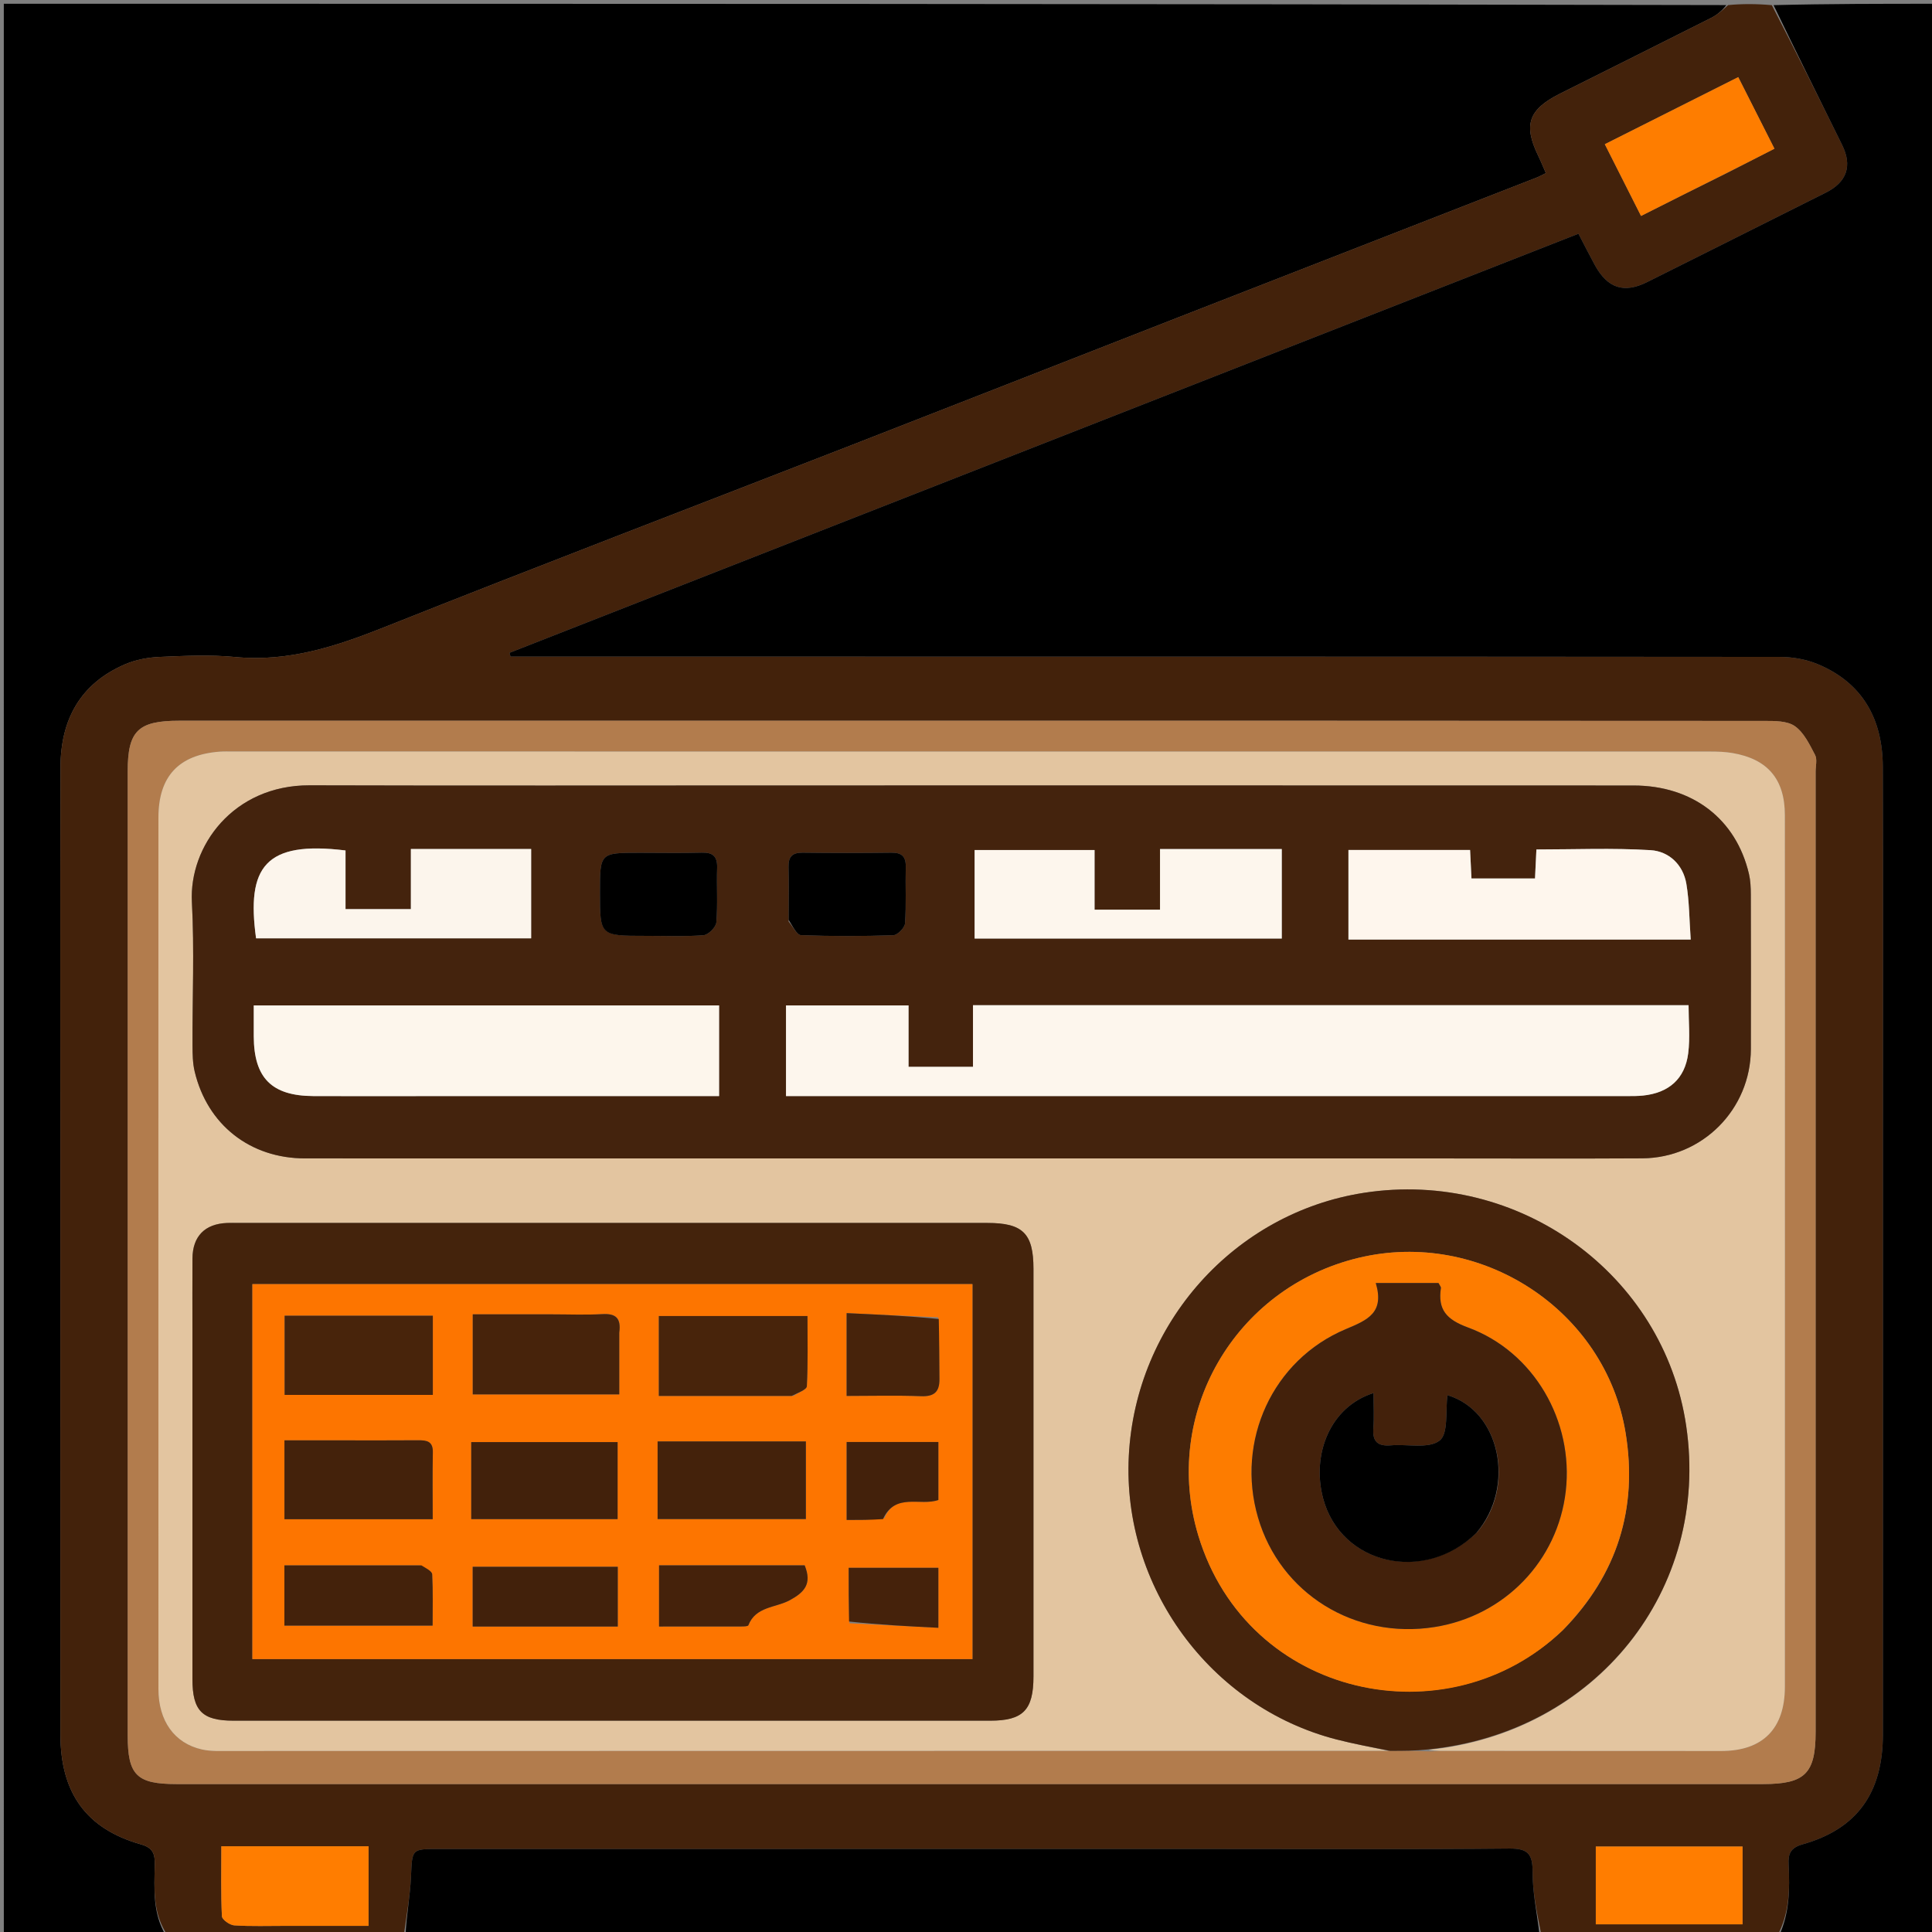
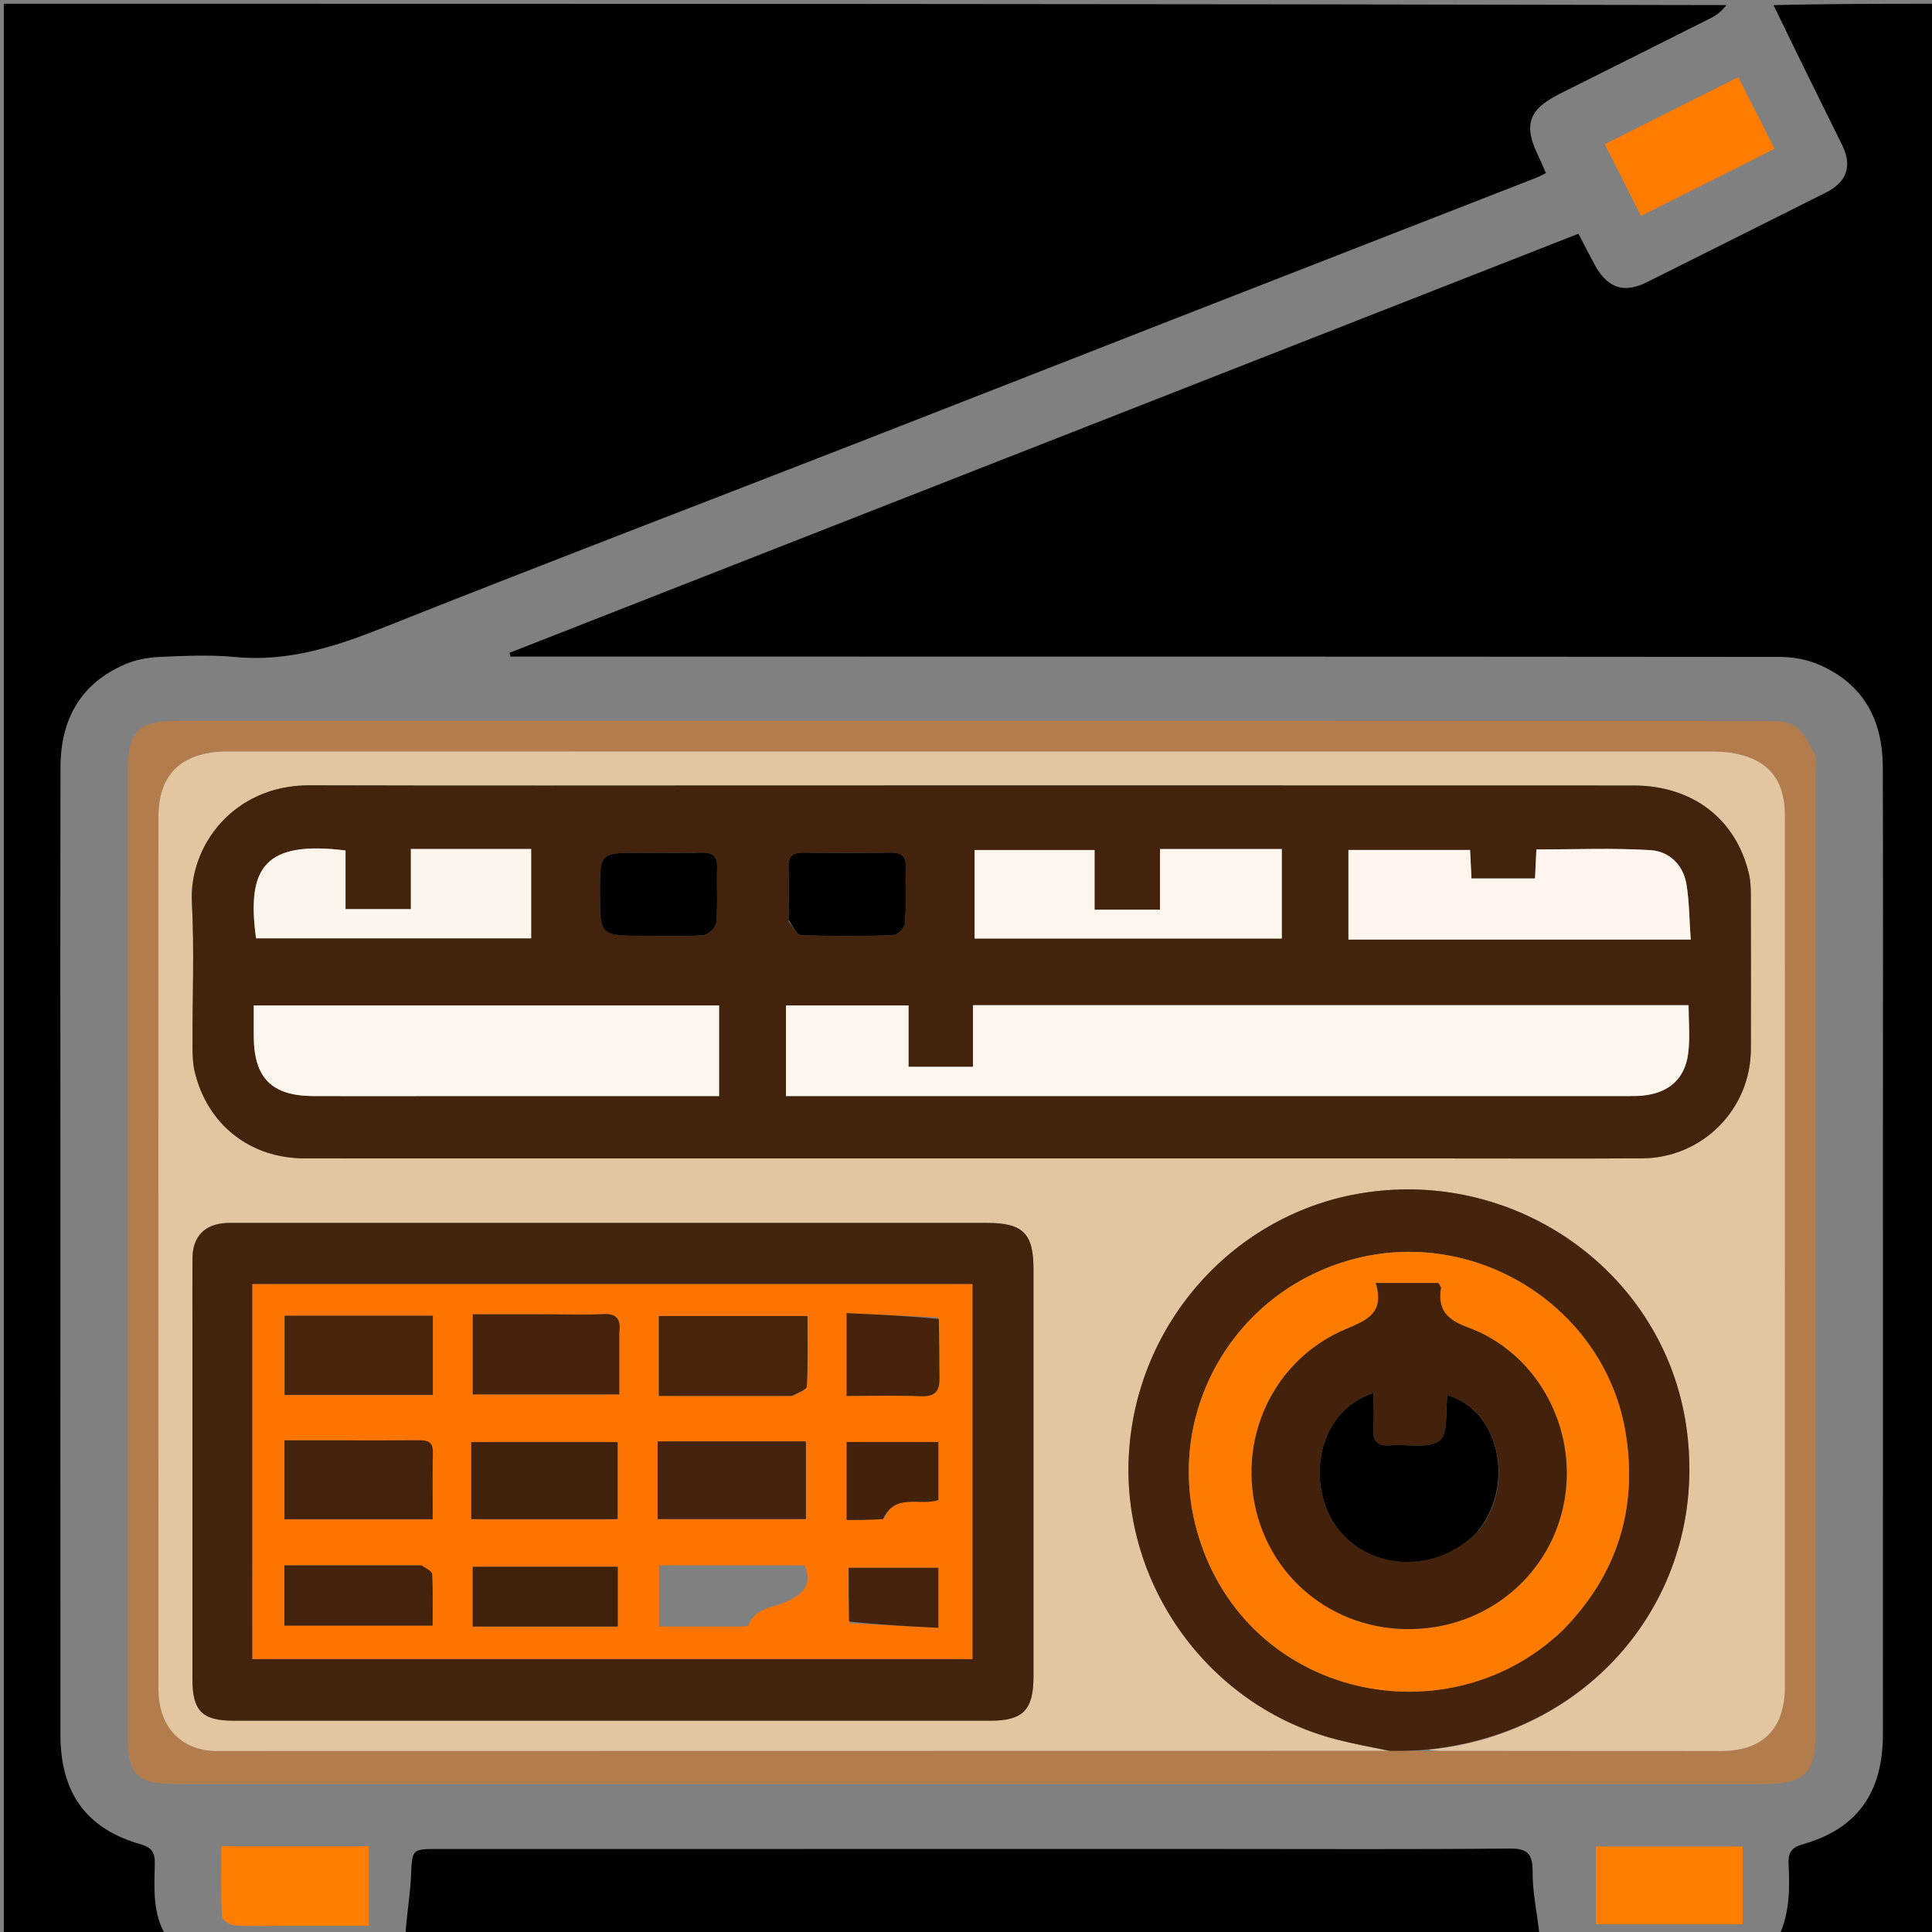
<svg xmlns="http://www.w3.org/2000/svg" version="1.1" id="Layer_1" x="0px" y="0px" width="100%" viewBox="0 0 512 512" enable-background="new 0 0 512 512" xml:space="preserve">
  <rect x="0" y="0" width="512" height="512" fill="#808080" stroke="none" />
  <path fill="#000000" opacity="1" stroke="none" d=" M44,513   C29.673,513 15.346,513 1.014,513   C1.009,342.413 1.009,171.825 1.009,1   C153.022,1 305.044,1 457.499,1.348   C456.463,2.715 455.092,3.926 453.513,4.724   C440.138,11.479 426.718,18.143 413.328,24.868   C405.077,29.011 403.68,33.092 407.608,41.207   C408.314,42.664 408.922,44.168 409.675,45.875   C408.652,46.374 407.962,46.775 407.228,47.061   C375.667,59.378 344.097,71.673 312.538,83.996   C283.608,95.293 254.704,106.653 225.764,117.922   C184.444,134.011 143.016,149.831 101.818,166.226   C89,171.328 76.359,175.472 62.3,174.112   C55.698,173.473 48.974,173.805 42.322,174.091   C39.246,174.222 36.007,174.82 33.191,176.024   C21.283,181.114 16.064,190.727 16.034,203.286   C15.946,239.939 16.003,276.592 16.003,313.245   C16.003,362.06 15.983,410.875 16.014,459.69   C16.024,475.169 22.889,484.693 37.359,488.78   C40.663,489.713 41.068,491.463 41.015,494.171   C40.888,500.619 40.423,507.134 44,513  z" />
-   <path fill="#43220B" opacity="1" stroke="none" d=" M44.469,513   C40.423,507.134 40.888,500.619 41.015,494.171   C41.068,491.463 40.663,489.713 37.359,488.78   C22.889,484.693 16.024,475.169 16.014,459.69   C15.983,410.875 16.003,362.06 16.003,313.245   C16.003,276.592 15.946,239.939 16.034,203.286   C16.064,190.727 21.283,181.114 33.191,176.024   C36.007,174.82 39.246,174.222 42.322,174.091   C48.974,173.805 55.698,173.473 62.3,174.112   C76.359,175.472 89,171.328 101.818,166.226   C143.016,149.831 184.444,134.011 225.764,117.922   C254.704,106.653 283.608,95.293 312.538,83.996   C344.097,71.673 375.667,59.378 407.228,47.061   C407.962,46.775 408.652,46.374 409.675,45.875   C408.922,44.168 408.314,42.664 407.608,41.207   C403.68,33.092 405.077,29.011 413.328,24.868   C426.718,18.143 440.138,11.479 453.513,4.724   C455.092,3.926 456.463,2.715 457.966,1.348   C461.693,1 465.386,1 469.552,1.363   C476.08,13.96 482.139,26.19 488.186,38.428   C490.906,43.933 489.462,48.236 483.878,51.04   C468.106,58.962 452.318,66.852 436.531,74.744   C430.362,77.829 426.025,76.419 422.626,70.199   C421.201,67.591 419.869,64.932 418.309,61.941   C323.701,99.033 229.366,136.017 135.031,173.001   C135.118,173.335 135.205,173.669 135.293,174.003   C137.255,174.003 139.217,174.003 141.179,174.003   C251.317,174.003 361.455,173.986 471.594,174.083   C474.984,174.086 478.61,174.708 481.723,176.007   C493.682,181 498.918,190.645 498.961,203.203   C499.07,235.528 498.997,267.853 498.997,300.178   C498.997,353.331 499.015,406.484 498.986,459.637   C498.978,475.16 492.13,484.699 477.688,488.771   C474.417,489.693 473.854,491.384 473.997,494.124   C474.336,500.627 474.226,507.062 471,513   C450.312,513 429.625,513 408.446,512.61   C407.304,506.849 406.138,501.476 406.157,496.108   C406.174,491.386 404.964,489.838 400.036,489.885   C374.717,490.128 349.396,489.997 324.075,489.997   C254.778,489.997 185.48,489.997 116.182,489.998   C109.001,489.998 109.246,490.013 108.914,497.384   C108.678,502.607 107.666,507.796 107,513   C86.312,513 65.625,513 44.469,513  M228.5,190.999   C168.168,190.999 107.836,190.998 47.505,191   C36.574,191 33.845,193.675 33.845,204.408   C33.842,289.573 33.842,374.738 33.845,459.903   C33.845,470.427 36.205,472.794 46.755,472.795   C186.919,472.799 327.083,472.8 467.247,472.795   C478.347,472.795 481.155,470 481.155,459.001   C481.158,374.169 481.157,289.337 481.155,204.506   C481.155,203.006 481.631,201.241 481.01,200.06   C479.559,197.299 478.061,194.124 475.656,192.438   C473.607,191.001 470.265,191.053 467.495,191.051   C388.163,190.987 308.832,190.999 228.5,190.999  M457.406,45.974   C461.622,43.818 465.838,41.662 470.247,39.407   C466.967,32.922 463.924,26.906 460.652,20.438   C448.691,26.453 437.117,32.273 425.293,38.219   C428.721,45.012 431.755,51.023 434.888,57.23   C442.533,53.376 449.619,49.804 457.406,45.974  M76.501,510.37   C83.554,510.37 90.608,510.37 97.673,510.37   C97.673,502.8 97.673,496.089 97.673,489.286   C84.623,489.286 71.916,489.286 58.657,489.286   C58.657,495.649 58.52,501.748 58.809,507.827   C58.851,508.72 60.879,510.165 62.062,510.242   C66.525,510.534 71.019,510.366 76.501,510.37  M422.903,496.565   C422.903,501.001 422.903,505.438 422.903,509.969   C436.294,509.969 448.991,509.969 461.797,509.969   C461.797,502.847 461.797,496.131 461.797,489.344   C448.726,489.344 436.012,489.344 422.903,489.344   C422.903,491.652 422.903,493.62 422.903,496.565  z" />
-   <path fill="#000000" opacity="1" stroke="none" d=" M471.469,513   C474.226,507.062 474.336,500.627 473.997,494.124   C473.854,491.384 474.417,489.693 477.688,488.771   C492.13,484.699 498.978,475.16 498.986,459.637   C499.015,406.484 498.997,353.331 498.997,300.178   C498.997,267.853 499.07,235.528 498.961,203.203   C498.918,190.645 493.682,181 481.723,176.007   C478.61,174.708 474.984,174.086 471.594,174.083   C361.455,173.986 251.317,174.003 141.179,174.003   C139.217,174.003 137.255,174.003 135.293,174.003   C135.205,173.669 135.118,173.335 135.031,173.001   C229.366,136.017 323.701,99.033 418.309,61.941   C419.869,64.932 421.201,67.591 422.626,70.199   C426.025,76.419 430.362,77.829 436.531,74.744   C452.318,66.852 468.106,58.962 483.878,51.04   C489.462,48.236 490.906,43.933 488.186,38.428   C482.139,26.19 476.08,13.96 470.013,1.363   C484.323,1 498.646,1 512.961,1   C512.954,171.667 512.954,342.333 512.954,513   C499.251,513 485.594,513 471.469,513  z" />
+   <path fill="#000000" opacity="1" stroke="none" d=" M471.469,513   C474.226,507.062 474.336,500.627 473.997,494.124   C473.854,491.384 474.417,489.693 477.688,488.771   C492.13,484.699 498.978,475.16 498.986,459.637   C499.015,406.484 498.997,353.331 498.997,300.178   C498.997,267.853 499.07,235.528 498.961,203.203   C498.918,190.645 493.682,181 481.723,176.007   C478.61,174.708 474.984,174.086 471.594,174.083   C361.455,173.986 251.317,174.003 141.179,174.003   C139.217,174.003 137.255,174.003 135.293,174.003   C135.205,173.669 135.118,173.335 135.031,173.001   C229.366,136.017 323.701,99.033 418.309,61.941   C419.869,64.932 421.201,67.591 422.626,70.199   C426.025,76.419 430.362,77.829 436.531,74.744   C452.318,66.852 468.106,58.962 483.878,51.04   C489.462,48.236 490.906,43.933 488.186,38.428   C482.139,26.19 476.08,13.96 470.013,1.363   C484.323,1 498.646,1 512.961,1   C512.954,171.667 512.954,342.333 512.954,513   C499.251,513 485.594,513 471.469,513  " />
  <path fill="#000000" opacity="1" stroke="none" d=" M107.469,513   C107.666,507.796 108.678,502.607 108.914,497.384   C109.246,490.013 109.001,489.998 116.182,489.998   C185.48,489.997 254.778,489.997 324.075,489.997   C349.396,489.997 374.717,490.128 400.036,489.885   C404.964,489.838 406.174,491.386 406.157,496.108   C406.138,501.476 407.304,506.849 407.978,512.61   C307.979,513 207.958,513 107.469,513  z" />
  <path fill="#B27C4D" opacity="1" stroke="none" d=" M229,190.999   C308.832,190.999 388.163,190.987 467.495,191.051   C470.265,191.053 473.607,191.001 475.656,192.438   C478.061,194.124 479.559,197.299 481.01,200.06   C481.631,201.241 481.155,203.006 481.155,204.506   C481.157,289.337 481.158,374.169 481.155,459.001   C481.155,470 478.347,472.795 467.247,472.795   C327.083,472.8 186.919,472.799 46.755,472.795   C36.205,472.794 33.845,470.427 33.845,459.903   C33.842,374.738 33.842,289.573 33.845,204.408   C33.845,193.675 36.574,191 47.505,191   C107.836,190.998 168.168,190.999 229,190.999  M378.753,464.14   C380.563,464.088 382.374,463.989 384.184,463.99   C408.181,464 432.177,464.044 456.174,464.033   C467.175,464.028 473.012,458.109 473.016,447   C473.031,405.506 473.024,364.012 473.023,322.518   C473.023,287.023 473.037,251.528 473.01,216.033   C473.003,206.507 468.469,201.147 459.116,199.558   C457.162,199.225 455.142,199.166 453.153,199.165   C322.671,199.148 192.19,199.15 61.708,199.151   C60.542,199.151 59.371,199.107 58.21,199.194   C47.345,200.007 41.991,205.749 41.984,216.67   C41.966,246.499 41.976,276.328 41.977,306.158   C41.977,353.318 41.97,400.478 41.988,447.638   C41.991,456.023 46.196,461.974 53.509,463.626   C55.903,464.167 58.473,464.03 60.963,464.03   C163.281,464.027 265.599,464.004 368.84,464   C371.915,463.995 374.991,463.989 378.753,464.14  z" />
  <path fill="#FE7D00" opacity="1" stroke="none" d=" M457.056,46.103   C449.619,49.804 442.533,53.376 434.888,57.23   C431.755,51.023 428.721,45.012 425.293,38.219   C437.117,32.273 448.691,26.453 460.652,20.438   C463.924,26.906 466.967,32.922 470.247,39.407   C465.838,41.662 461.622,43.818 457.056,46.103  z" />
  <path fill="#FF7D00" opacity="1" stroke="none" d=" M76.001,510.371   C71.019,510.366 66.525,510.534 62.062,510.242   C60.879,510.165 58.851,508.72 58.809,507.827   C58.52,501.748 58.657,495.649 58.657,489.286   C71.916,489.286 84.623,489.286 97.673,489.286   C97.673,496.089 97.673,502.8 97.673,510.37   C90.608,510.37 83.554,510.37 76.001,510.371  z" />
  <path fill="#FF7D00" opacity="1" stroke="none" d=" M422.903,496.077   C422.903,493.62 422.903,491.652 422.903,489.344   C436.012,489.344 448.726,489.344 461.797,489.344   C461.797,496.131 461.797,502.847 461.797,509.969   C448.991,509.969 436.294,509.969 422.903,509.969   C422.903,505.438 422.903,501.001 422.903,496.077  z" />
  <path fill="#E3C5A0" opacity="1" stroke="none" d=" M367.917,463.983   C265.599,464.004 163.281,464.027 60.963,464.03   C58.473,464.03 55.903,464.167 53.509,463.626   C46.196,461.974 41.991,456.023 41.988,447.638   C41.97,400.478 41.977,353.318 41.977,306.158   C41.976,276.328 41.966,246.499 41.984,216.67   C41.991,205.749 47.345,200.007 58.21,199.194   C59.371,199.107 60.542,199.151 61.708,199.151   C192.19,199.15 322.671,199.148 453.153,199.165   C455.142,199.166 457.162,199.225 459.116,199.558   C468.469,201.147 473.003,206.507 473.01,216.033   C473.037,251.528 473.023,287.023 473.023,322.518   C473.024,364.012 473.031,405.506 473.016,447   C473.012,458.109 467.175,464.028 456.174,464.033   C432.177,464.044 408.181,464 384.184,463.99   C382.374,463.989 380.563,464.088 378.615,463.709   C422.904,459.247 453.236,421.371 446.861,377.889   C440.954,337.606 402.474,309.766 361.465,316.107   C327.131,321.416 300.952,350.701 299.147,385.817   C297.369,420.433 320.667,452.319 354.122,460.957   C358.677,462.133 363.317,462.982 367.917,463.983  M208.5,208.153   C166.352,208.153 124.204,208.239 82.056,208.117   C61.774,208.059 50.071,224.305 50.857,239.086   C51.528,251.711 50.968,264.401 51.02,277.061   C51.03,279.374 51.064,281.756 51.596,283.985   C54.961,298.086 66.281,306.985 80.848,306.988   C181.303,307.007 281.759,306.999 382.215,306.999   C399.874,306.999 417.533,307.074 435.191,306.971   C451.175,306.877 463.96,293.955 463.997,278.02   C464.029,264.36 464.022,250.699 463.983,237.038   C463.977,235.223 463.902,233.357 463.491,231.6   C460.085,217.049 448.546,208.172 432.901,208.167   C358.434,208.139 283.967,208.153 208.5,208.153  M50.998,353.5   C50.998,383.997 50.996,414.495 50.999,444.992   C50.999,453.394 53.576,455.998 61.914,455.998   C128.742,456.001 195.57,456.001 262.398,455.999   C271.132,455.998 273.879,453.196 273.88,444.264   C273.886,408.267 273.885,372.27 273.881,336.273   C273.88,326.888 271.08,324.094 261.676,324.094   C195.515,324.092 129.353,324.093 63.192,324.093   C62.192,324.093 61.191,324.062 60.192,324.101   C54.298,324.33 51.048,327.623 51.008,333.502   C50.965,339.834 50.998,346.167 50.998,353.5  z" />
  <path fill="#45230C" opacity="1" stroke="none" d=" M368.378,463.992   C363.317,462.982 358.677,462.133 354.122,460.957   C320.667,452.319 297.369,420.433 299.147,385.817   C300.952,350.701 327.131,321.416 361.465,316.107   C402.474,309.766 440.954,337.606 446.861,377.889   C453.236,421.371 422.904,459.247 378.272,463.631   C374.991,463.989 371.915,463.995 368.378,463.992  M414.338,431.835   C428.616,417.244 434.07,399.699 430.802,379.731   C425.461,347.094 392.314,325.567 360.002,333.348   C327.093,341.273 307.828,374.759 317.571,406.956   C330.609,450.046 383.583,461.294 414.338,431.835  z" />
  <path fill="#44230D" opacity="1" stroke="none" d=" M209,208.153   C283.967,208.153 358.434,208.139 432.901,208.167   C448.546,208.172 460.085,217.049 463.491,231.6   C463.902,233.357 463.977,235.223 463.983,237.038   C464.022,250.699 464.029,264.36 463.997,278.02   C463.96,293.955 451.175,306.877 435.191,306.971   C417.533,307.074 399.874,306.999 382.215,306.999   C281.759,306.999 181.303,307.007 80.848,306.988   C66.281,306.985 54.961,298.086 51.596,283.985   C51.064,281.756 51.03,279.374 51.02,277.061   C50.968,264.401 51.528,251.711 50.857,239.086   C50.071,224.305 61.774,208.059 82.056,208.117   C124.204,208.239 166.352,208.153 209,208.153  M240.774,274.545   C240.774,271.788 240.774,269.03 240.774,266.45   C229.461,266.45 218.873,266.45 208.299,266.45   C208.299,274.555 208.299,282.334 208.299,290.48   C210.006,290.48 211.476,290.48 212.945,290.48   C285.77,290.48 358.594,290.48 431.418,290.474   C432.749,290.474 434.088,290.471 435.41,290.336   C442.226,289.639 446.53,285.917 447.39,279.143   C447.923,274.953 447.489,270.64 447.489,266.396   C384.197,266.396 321.283,266.396 257.853,266.396   C257.853,272.053 257.853,277.447 257.853,282.721   C251.902,282.721 246.471,282.721 240.774,282.721   C240.774,280.137 240.774,277.826 240.774,274.545  M112.5,290.48   C138.551,290.48 164.603,290.48 190.567,290.48   C190.567,281.973 190.567,274.101 190.567,266.438   C149.29,266.438 108.417,266.438 67.248,266.438   C67.248,269.382 67.238,272.022 67.25,274.662   C67.302,285.676 72.001,290.415 83.036,290.47   C92.524,290.517 102.012,290.48 112.5,290.48  M402.5,248.996   C417.436,248.996 432.372,248.996 448.057,248.996   C447.679,243.715 447.691,238.908 446.906,234.236   C446.045,229.115 442.255,225.595 437.411,225.3   C427.36,224.688 417.244,225.115 407.164,225.115   C407.023,228.049 406.907,230.465 406.794,232.802   C400.927,232.802 395.497,232.802 389.956,232.802   C389.825,230.129 389.707,227.711 389.588,225.254   C378.612,225.254 368.034,225.254 357.35,225.254   C357.35,233.23 357.35,240.953 357.35,248.996   C372.252,248.996 386.876,248.996 402.5,248.996  M307.419,235.54   C307.419,237.314 307.419,239.088 307.419,241.074   C301.46,241.074 296.049,241.074 290.07,241.074   C290.07,235.66 290.07,230.442 290.07,225.271   C279.098,225.271 268.698,225.271 258.282,225.271   C258.282,233.27 258.282,240.997 258.282,248.72   C285.601,248.72 312.638,248.72 339.685,248.72   C339.685,240.716 339.685,232.992 339.685,225.001   C334.095,225.001 328.793,225.001 323.491,225.001   C318.24,225.001 312.989,225.001 307.419,225.001   C307.419,228.619 307.419,231.591 307.419,235.54  M120.518,224.999   C116.751,224.999 112.984,224.999 108.888,224.999   C108.888,230.657 108.888,235.754 108.888,240.932   C103.009,240.932 97.489,240.932 91.567,240.932   C91.567,235.488 91.567,230.403 91.567,225.381   C70.235,222.749 65.264,229.771 67.863,248.674   C92.219,248.674 116.571,248.674 140.762,248.674   C140.762,240.626 140.762,232.907 140.762,224.999   C134.118,224.999 127.814,224.999 120.518,224.999  M171.514,248.008   C176.501,248.004 181.507,248.232 186.463,247.835   C187.722,247.734 189.729,245.724 189.835,244.46   C190.238,239.672 189.884,234.827 190.046,230.011   C190.148,226.976 188.963,225.872 185.961,225.954   C180.479,226.103 174.99,225.993 169.503,225.992   C158.992,225.992 158.992,225.992 158.992,236.512   C158.992,248.008 158.992,248.008 171.514,248.008  M208.998,244.234   C210.095,245.486 211.151,247.779 212.294,247.823   C220.432,248.136 228.592,248.115 236.733,247.844   C237.852,247.806 239.759,245.862 239.842,244.697   C240.194,239.732 239.91,234.726 240.035,229.739   C240.106,226.925 238.931,225.928 236.185,225.963   C228.369,226.063 220.55,226.066 212.734,225.963   C209.917,225.926 208.891,227.077 208.965,229.82   C209.086,234.308 208.995,238.801 208.998,244.234  z" />
  <path fill="#44230C" opacity="1" stroke="none" d=" M50.998,353   C50.998,346.167 50.965,339.834 51.008,333.502   C51.048,327.623 54.298,324.33 60.192,324.101   C61.191,324.062 62.192,324.093 63.192,324.093   C129.353,324.093 195.515,324.092 261.676,324.094   C271.08,324.094 273.88,326.888 273.881,336.273   C273.885,372.27 273.886,408.267 273.88,444.264   C273.879,453.196 271.132,455.998 262.398,455.999   C195.57,456.001 128.742,456.001 61.914,455.998   C53.576,455.998 50.999,453.394 50.999,444.992   C50.996,414.495 50.998,383.997 50.998,353  M66.889,367.5   C66.889,391.569 66.889,415.639 66.889,439.678   C130.975,439.678 194.328,439.678 257.706,439.678   C257.706,406.354 257.706,373.442 257.706,340.311   C194.069,340.311 130.71,340.311 66.888,340.311   C66.888,349.247 66.888,357.873 66.889,367.5  z" />
  <path fill="#FD7C00" opacity="1" stroke="none" d=" M414.085,432.086   C383.583,461.294 330.609,450.046 317.571,406.956   C307.828,374.759 327.093,341.273 360.002,333.348   C392.314,325.567 425.461,347.094 430.802,379.731   C434.07,399.699 428.616,417.244 414.085,432.086  M370.613,340.004   C368.84,340.004 367.068,340.004 364.594,340.004   C366.937,347.909 362.456,349.799 356.695,352.213   C337.171,360.395 327.472,381.896 333.389,402.163   C339.27,422.309 358.992,434.536 380.189,431.18   C398.733,428.243 412.835,413.628 414.947,395.155   C417.07,376.599 406.526,358.222 389.024,351.791   C383.317,349.694 380.993,347.063 381.861,341.314   C381.899,341.06 381.598,340.755 381.215,340.004   C378.161,340.004 374.867,340.004 370.613,340.004  z" />
  <path fill="#FDF6ED" opacity="1" stroke="none" d=" M240.774,275.03   C240.774,277.826 240.774,280.137 240.774,282.721   C246.471,282.721 251.902,282.721 257.853,282.721   C257.853,277.447 257.853,272.053 257.853,266.396   C321.283,266.396 384.197,266.396 447.489,266.396   C447.489,270.64 447.923,274.953 447.39,279.143   C446.53,285.917 442.226,289.639 435.41,290.336   C434.088,290.471 432.749,290.474 431.418,290.474   C358.594,290.48 285.77,290.48 212.945,290.48   C211.476,290.48 210.006,290.48 208.299,290.48   C208.299,282.334 208.299,274.555 208.299,266.45   C218.873,266.45 229.461,266.45 240.774,266.45   C240.774,269.03 240.774,271.788 240.774,275.03  z" />
  <path fill="#FDF6EC" opacity="1" stroke="none" d=" M112,290.48   C102.012,290.48 92.524,290.517 83.036,290.47   C72.001,290.415 67.302,285.676 67.25,274.662   C67.238,272.022 67.248,269.382 67.248,266.438   C108.417,266.438 149.29,266.438 190.567,266.438   C190.567,274.101 190.567,281.973 190.567,290.48   C164.603,290.48 138.551,290.48 112,290.48  z" />
  <path fill="#FEF6ED" opacity="1" stroke="none" d=" M402,248.996   C386.876,248.996 372.252,248.996 357.35,248.996   C357.35,240.953 357.35,233.23 357.35,225.254   C368.034,225.254 378.612,225.254 389.588,225.254   C389.707,227.711 389.825,230.129 389.956,232.802   C395.497,232.802 400.927,232.802 406.794,232.802   C406.907,230.465 407.023,228.049 407.164,225.115   C417.244,225.115 427.36,224.688 437.411,225.3   C442.255,225.595 446.045,229.115 446.906,234.236   C447.691,238.908 447.679,243.715 448.057,248.996   C432.372,248.996 417.436,248.996 402,248.996  z" />
  <path fill="#FDF6ED" opacity="1" stroke="none" d=" M307.419,235.052   C307.419,231.591 307.419,228.619 307.419,225.001   C312.989,225.001 318.24,225.001 323.491,225.001   C328.793,225.001 334.095,225.001 339.685,225.001   C339.685,232.992 339.685,240.716 339.685,248.72   C312.638,248.72 285.601,248.72 258.282,248.72   C258.282,240.997 258.282,233.27 258.282,225.271   C268.698,225.271 279.098,225.271 290.07,225.271   C290.07,230.442 290.07,235.66 290.07,241.074   C296.049,241.074 301.46,241.074 307.419,241.074   C307.419,239.088 307.419,237.314 307.419,235.052  z" />
  <path fill="#FCF5EC" opacity="1" stroke="none" d=" M121.014,224.999   C127.814,224.999 134.118,224.999 140.762,224.999   C140.762,232.907 140.762,240.626 140.762,248.674   C116.571,248.674 92.219,248.674 67.863,248.674   C65.264,229.771 70.235,222.749 91.567,225.381   C91.567,230.403 91.567,235.488 91.567,240.932   C97.489,240.932 103.009,240.932 108.888,240.932   C108.888,235.754 108.888,230.657 108.888,224.999   C112.984,224.999 116.751,224.999 121.014,224.999  z" />
  <path fill="#000000" opacity="1" stroke="none" d=" M171.018,248.008   C158.992,248.008 158.992,248.008 158.992,236.512   C158.992,225.992 158.992,225.992 169.503,225.992   C174.99,225.993 180.479,226.103 185.961,225.954   C188.963,225.872 190.148,226.976 190.046,230.011   C189.884,234.827 190.238,239.672 189.835,244.46   C189.729,245.724 187.722,247.734 186.463,247.835   C181.507,248.232 176.501,248.004 171.018,248.008  z" />
  <path fill="#000000" opacity="1" stroke="none" d=" M208.996,243.763   C208.995,238.801 209.086,234.308 208.965,229.82   C208.891,227.077 209.917,225.926 212.734,225.963   C220.55,226.066 228.369,226.063 236.185,225.963   C238.931,225.928 240.106,226.925 240.035,229.739   C239.91,234.726 240.194,239.732 239.842,244.697   C239.759,245.862 237.852,247.806 236.733,247.844   C228.592,248.115 220.432,248.136 212.294,247.823   C211.151,247.779 210.095,245.486 208.996,243.763  z" />
  <path fill="#FD7500" opacity="1" stroke="none" d=" M66.888,367   C66.888,357.873 66.888,349.247 66.888,340.311   C130.71,340.311 194.069,340.311 257.706,340.311   C257.706,373.442 257.706,406.354 257.706,439.678   C194.328,439.678 130.975,439.678 66.889,439.678   C66.889,415.639 66.889,391.569 66.888,367  M114.705,356.576   C114.705,353.979 114.705,351.381 114.705,348.678   C101.105,348.678 88.227,348.678 75.426,348.678   C75.426,355.936 75.426,362.815 75.426,369.661   C88.611,369.661 101.361,369.661 114.705,369.661   C114.705,365.45 114.705,361.499 114.705,356.576  M210.263,369.937   C211.505,369.084 213.776,368.285 213.824,367.369   C214.144,361.253 213.99,355.111 213.99,348.762   C200.553,348.762 187.548,348.762 174.595,348.762   C174.595,355.981 174.595,362.74 174.595,369.939   C186.392,369.939 197.851,369.939 210.263,369.937  M164.113,352.72   C164.654,349.184 163.07,348.065 159.632,348.254   C155.154,348.501 150.652,348.314 146.16,348.314   C139.22,348.314 132.28,348.314 125.285,348.314   C125.285,355.862 125.285,362.726 125.285,369.525   C138.411,369.525 151.116,369.525 164.113,369.525   C164.113,363.971 164.113,358.823 164.113,352.72  M174.271,389.583   C174.271,393.863 174.271,398.142 174.271,402.574   C187.818,402.574 200.796,402.574 213.568,402.574   C213.568,395.432 213.568,388.715 213.568,381.998   C200.399,381.998 187.659,381.998 174.271,381.998   C174.271,384.377 174.271,386.497 174.271,389.583  M88.508,381.707   C84.116,381.707 79.725,381.707 75.379,381.707   C75.379,389.282 75.379,395.987 75.379,402.603   C88.596,402.603 101.433,402.603 114.675,402.603   C114.675,396.434 114.594,390.65 114.709,384.869   C114.766,382.016 113.191,381.669 110.915,381.688   C103.779,381.748 96.641,381.708 88.508,381.707  M124.883,389.549   C124.883,393.946 124.883,398.344 124.883,402.587   C138.443,402.587 151.139,402.587 163.673,402.587   C163.673,395.458 163.673,388.737 163.673,382.177   C150.562,382.177 137.881,382.177 124.883,382.177   C124.883,384.615 124.883,386.592 124.883,389.549  M111.221,414.84   C99.292,414.84 87.363,414.84 75.366,414.84   C75.366,420.594 75.366,425.65 75.366,430.804   C88.497,430.804 101.265,430.804 114.647,430.804   C114.647,426.117 114.773,421.661 114.535,417.224   C114.49,416.394 112.986,415.643 111.221,414.84  M141.502,431.046   C148.903,431.046 156.305,431.046 163.717,431.046   C163.717,425.299 163.717,420.262 163.717,415.214   C150.658,415.214 137.985,415.214 125.267,415.214   C125.267,420.622 125.267,425.653 125.267,431.046   C130.599,431.046 135.551,431.046 141.502,431.046  M184.532,414.833   C181.272,414.833 178.012,414.833 174.656,414.833   C174.656,420.62 174.656,425.666 174.656,431.043   C182.176,431.043 189.311,431.051 196.446,431.03   C197.096,431.028 198.207,431.021 198.326,430.715   C200.274,425.703 205.555,426.099 209.264,424.094   C213.164,421.987 215.258,419.754 213.25,414.833   C204.08,414.833 194.802,414.833 184.532,414.833  M248.649,349.109   C240.614,348.739 232.579,348.37 224.363,347.992   C224.363,355.808 224.363,362.681 224.363,369.936   C231.192,369.936 237.668,369.757 244.127,370.007   C247.627,370.142 248.998,368.791 248.964,365.467   C248.911,360.305 248.928,355.143 248.649,349.109  M234.362,402.342   C237.256,395.452 243.936,399.215 248.679,397.511   C248.679,392.374 248.679,387.469 248.679,382.141   C240.385,382.141 232.384,382.141 224.37,382.141   C224.37,389.267 224.37,395.987 224.37,402.807   C227.701,402.807 230.674,402.807 234.362,402.342  M225.108,430.186   C232.916,430.583 240.724,430.98 248.675,431.385   C248.675,425.443 248.675,420.544 248.675,415.485   C240.666,415.485 232.965,415.485 224.908,415.485   C224.908,420.319 224.908,424.785 225.108,430.186  z" />
  <path fill="#43210B" opacity="1" stroke="none" d=" M371.093,340.004   C374.867,340.004 378.161,340.004 381.215,340.004   C381.598,340.755 381.899,341.06 381.861,341.314   C380.993,347.063 383.317,349.694 389.024,351.791   C406.526,358.222 417.07,376.599 414.947,395.155   C412.835,413.628 398.733,428.243 380.189,431.18   C358.992,434.536 339.27,422.309 333.389,402.163   C327.472,381.896 337.171,360.395 356.695,352.213   C362.456,349.799 366.937,347.909 364.594,340.004   C367.068,340.004 368.84,340.004 371.093,340.004  M391.531,405.959   C401.662,394.006 397.691,373.972 383.594,369.733   C383.025,373.899 383.892,379.905 381.518,381.758   C378.64,384.004 373.017,382.654 368.595,383.025   C365.19,383.31 363.683,382.094 363.957,378.529   C364.188,375.522 364.004,372.483 364.004,369.167   C352.462,372.809 347.552,385.457 350.635,397.078   C355.314,414.714 377.508,419.757 391.531,405.959  z" />
  <path fill="#48240B" opacity="1" stroke="none" d=" M114.705,357.063   C114.705,361.499 114.705,365.45 114.705,369.661   C101.361,369.661 88.611,369.661 75.426,369.661   C75.426,362.815 75.426,355.936 75.426,348.678   C88.227,348.678 101.105,348.678 114.705,348.678   C114.705,351.381 114.705,353.979 114.705,357.063  z" />
  <path fill="#48240B" opacity="1" stroke="none" d=" M209.787,369.938   C197.851,369.939 186.392,369.939 174.595,369.939   C174.595,362.74 174.595,355.981 174.595,348.762   C187.548,348.762 200.553,348.762 213.99,348.762   C213.99,355.111 214.144,361.253 213.824,367.369   C213.776,368.285 211.505,369.084 209.787,369.938  z" />
  <path fill="#47230B" opacity="1" stroke="none" d=" M164.113,353.198   C164.113,358.823 164.113,363.971 164.113,369.525   C151.116,369.525 138.411,369.525 125.285,369.525   C125.285,362.726 125.285,355.862 125.285,348.314   C132.28,348.314 139.22,348.314 146.16,348.314   C150.652,348.314 155.154,348.501 159.632,348.254   C163.07,348.065 164.654,349.184 164.113,353.198  z" />
  <path fill="#44220B" opacity="1" stroke="none" d=" M174.271,389.1   C174.271,386.497 174.271,384.377 174.271,381.998   C187.659,381.998 200.399,381.998 213.568,381.998   C213.568,388.715 213.568,395.432 213.568,402.574   C200.796,402.574 187.818,402.574 174.271,402.574   C174.271,398.142 174.271,393.863 174.271,389.1  z" />
  <path fill="#44220B" opacity="1" stroke="none" d=" M89.006,381.707   C96.641,381.708 103.779,381.748 110.915,381.688   C113.191,381.669 114.766,382.016 114.709,384.869   C114.594,390.65 114.675,396.434 114.675,402.603   C101.433,402.603 88.596,402.603 75.379,402.603   C75.379,395.987 75.379,389.282 75.379,381.707   C79.725,381.707 84.116,381.707 89.006,381.707  z" />
  <path fill="#42210B" opacity="1" stroke="none" d=" M124.883,389.059   C124.883,386.592 124.883,384.615 124.883,382.177   C137.881,382.177 150.562,382.177 163.673,382.177   C163.673,388.737 163.673,395.458 163.673,402.587   C151.139,402.587 138.443,402.587 124.883,402.587   C124.883,398.344 124.883,393.946 124.883,389.059  z" />
  <path fill="#44220B" opacity="1" stroke="none" d=" M111.688,414.847   C112.986,415.643 114.49,416.394 114.535,417.224   C114.773,421.661 114.647,426.117 114.647,430.804   C101.265,430.804 88.497,430.804 75.366,430.804   C75.366,425.65 75.366,420.594 75.366,414.84   C87.363,414.84 99.292,414.84 111.688,414.847  z" />
  <path fill="#42210B" opacity="1" stroke="none" d=" M141.003,431.046   C135.551,431.046 130.599,431.046 125.267,431.046   C125.267,425.653 125.267,420.622 125.267,415.214   C137.985,415.214 150.658,415.214 163.717,415.214   C163.717,420.262 163.717,425.299 163.717,431.046   C156.305,431.046 148.903,431.046 141.003,431.046  z" />
-   <path fill="#45220B" opacity="1" stroke="none" d=" M185.028,414.833   C194.802,414.833 204.08,414.833 213.25,414.833   C215.258,419.754 213.164,421.987 209.264,424.094   C205.555,426.099 200.274,425.703 198.326,430.715   C198.207,431.021 197.096,431.028 196.446,431.03   C189.311,431.051 182.176,431.043 174.656,431.043   C174.656,425.666 174.656,420.62 174.656,414.833   C178.012,414.833 181.272,414.833 185.028,414.833  z" />
  <path fill="#47230B" opacity="1" stroke="none" d=" M248.782,349.545   C248.928,355.143 248.911,360.305 248.964,365.467   C248.998,368.791 247.627,370.142 244.127,370.007   C237.668,369.757 231.192,369.936 224.363,369.936   C224.363,362.681 224.363,355.808 224.363,347.992   C232.579,348.37 240.614,348.739 248.782,349.545  z" />
  <path fill="#43210B" opacity="1" stroke="none" d=" M234.005,402.575   C230.674,402.807 227.701,402.807 224.37,402.807   C224.37,395.987 224.37,389.267 224.37,382.141   C232.384,382.141 240.385,382.141 248.679,382.141   C248.679,387.469 248.679,392.374 248.679,397.511   C243.936,399.215 237.256,395.452 234.005,402.575  z" />
  <path fill="#45220B" opacity="1" stroke="none" d=" M225.008,429.718   C224.908,424.785 224.908,420.319 224.908,415.485   C232.965,415.485 240.666,415.485 248.675,415.485   C248.675,420.544 248.675,425.443 248.675,431.385   C240.724,430.98 232.916,430.583 225.008,429.718  z" />
  <path fill="#000000" opacity="1" stroke="none" d=" M391.274,406.22   C377.508,419.757 355.314,414.714 350.635,397.078   C347.552,385.457 352.462,372.809 364.004,369.167   C364.004,372.483 364.188,375.522 363.957,378.529   C363.683,382.094 365.19,383.31 368.595,383.025   C373.017,382.654 378.64,384.004 381.518,381.758   C383.892,379.905 383.025,373.899 383.592,369.733   C397.691,373.972 401.662,394.006 391.274,406.22  z" />
</svg>